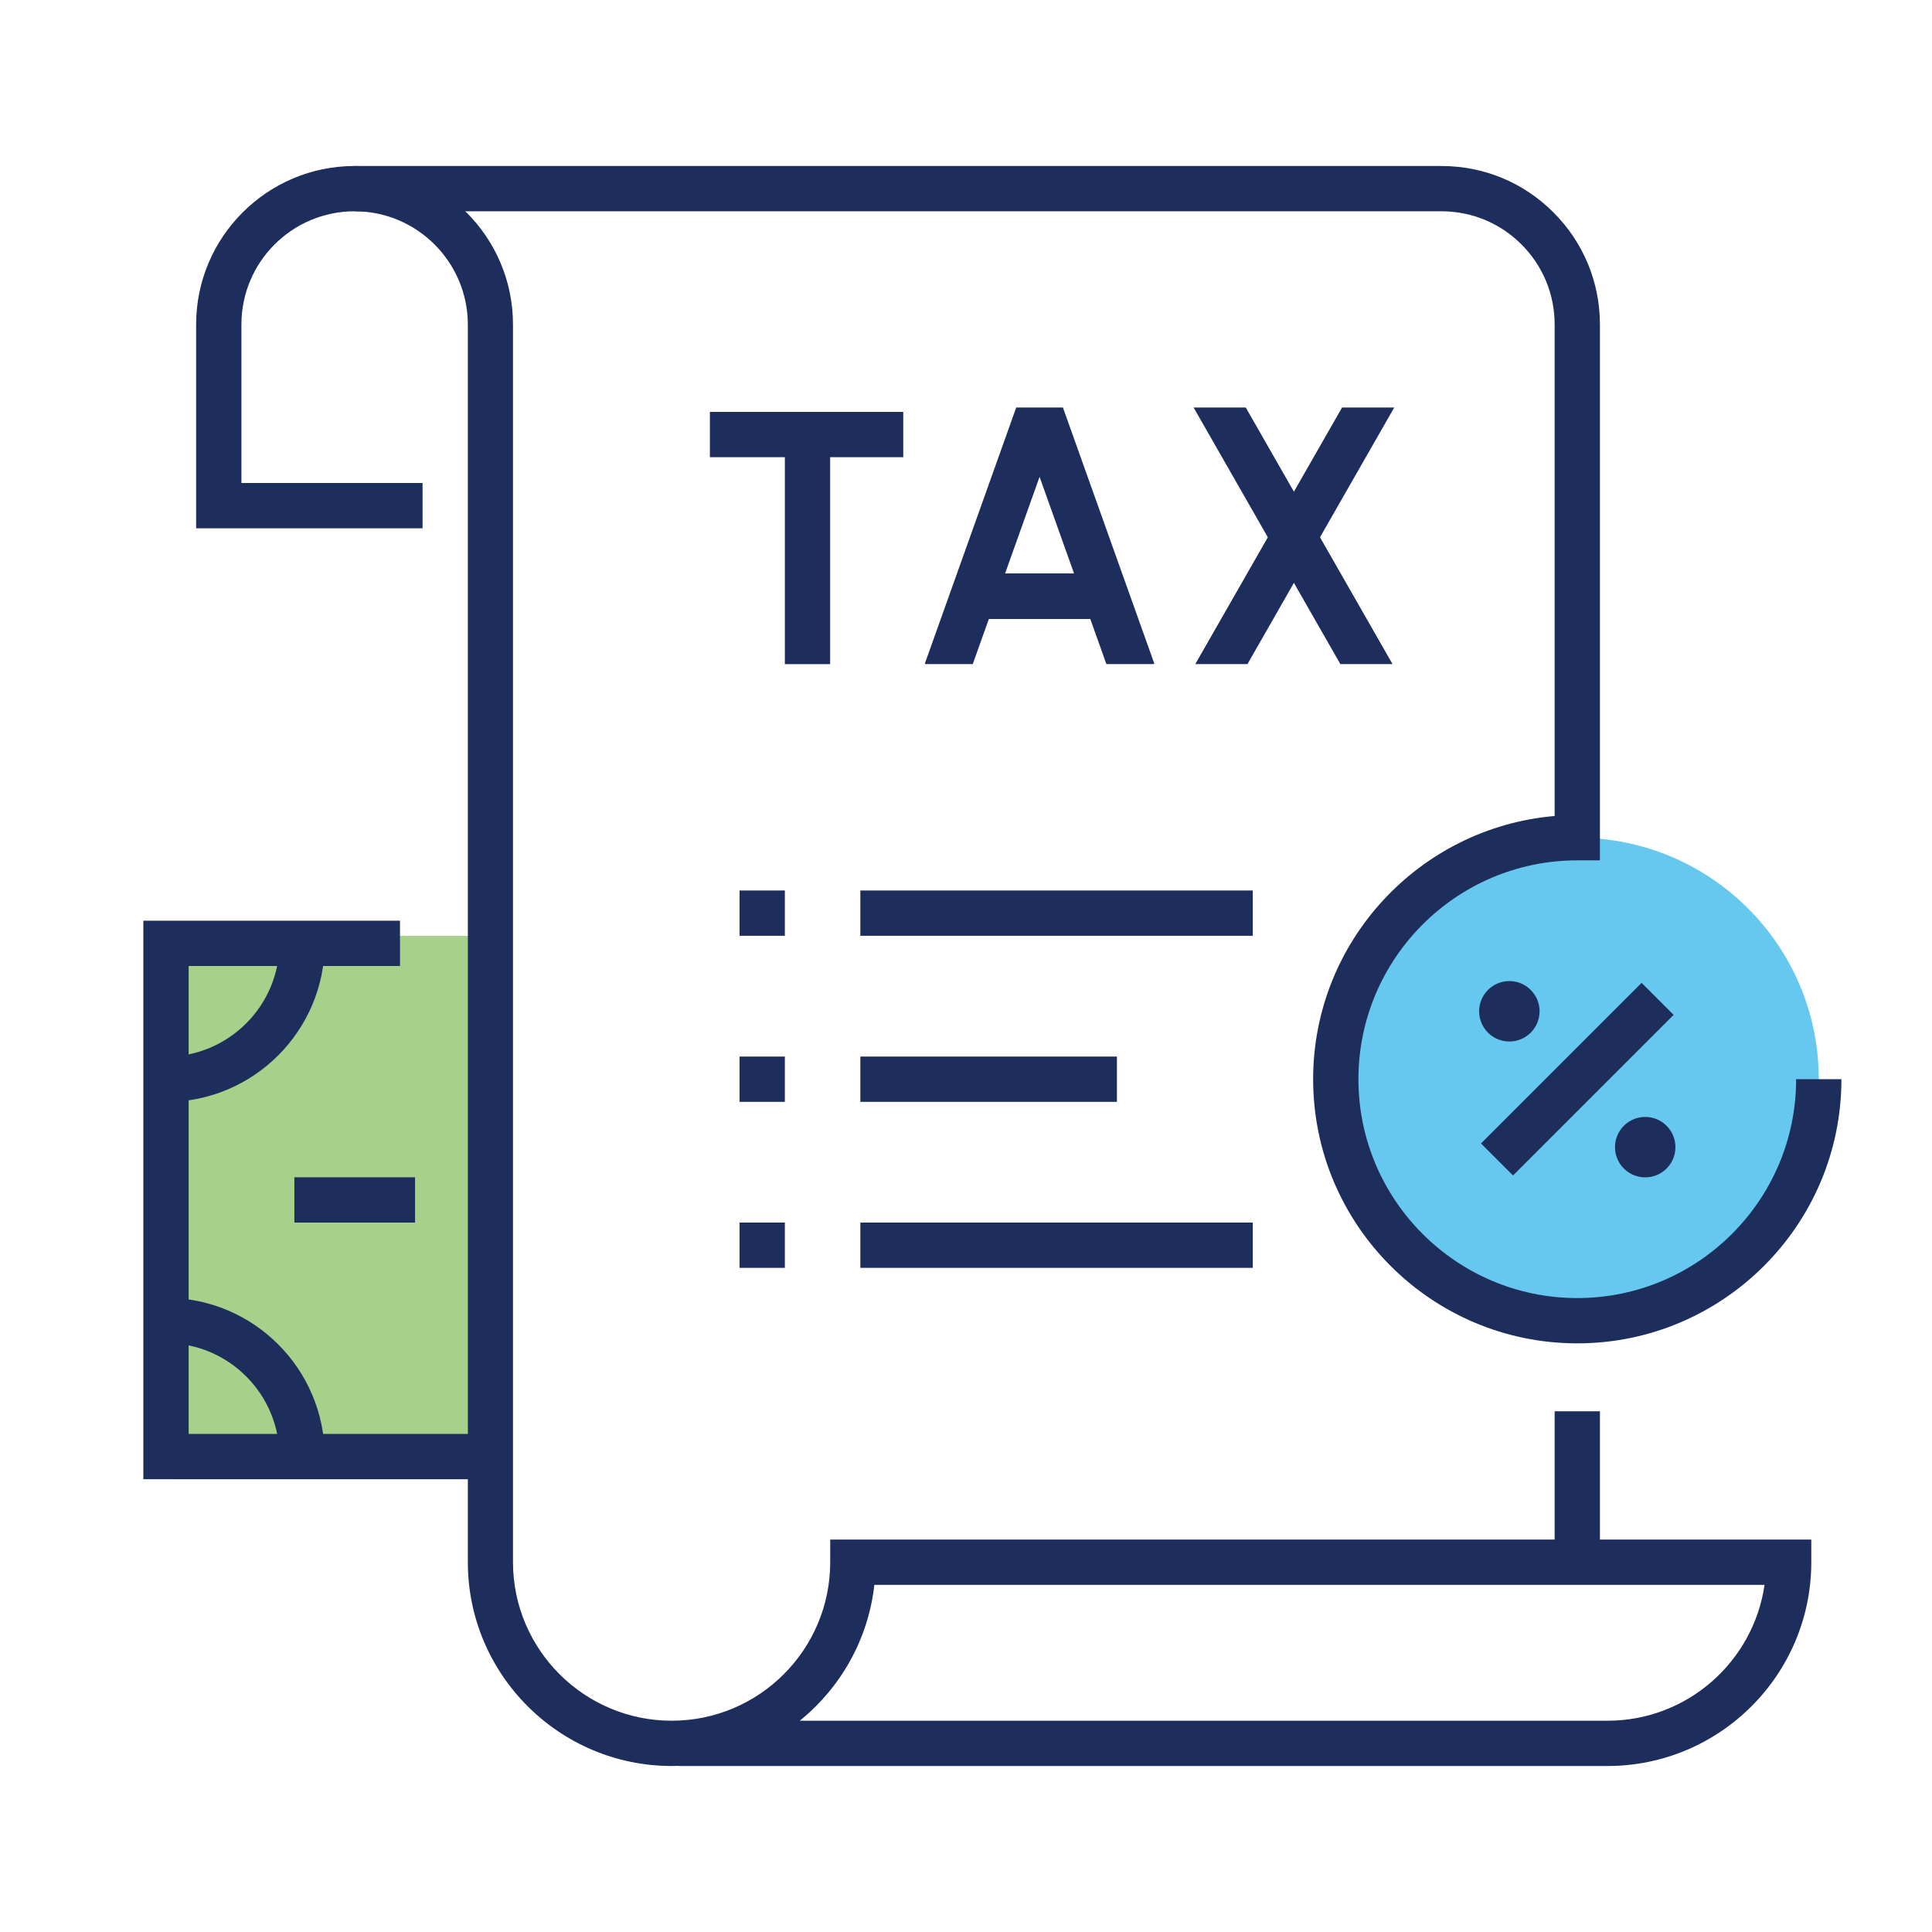
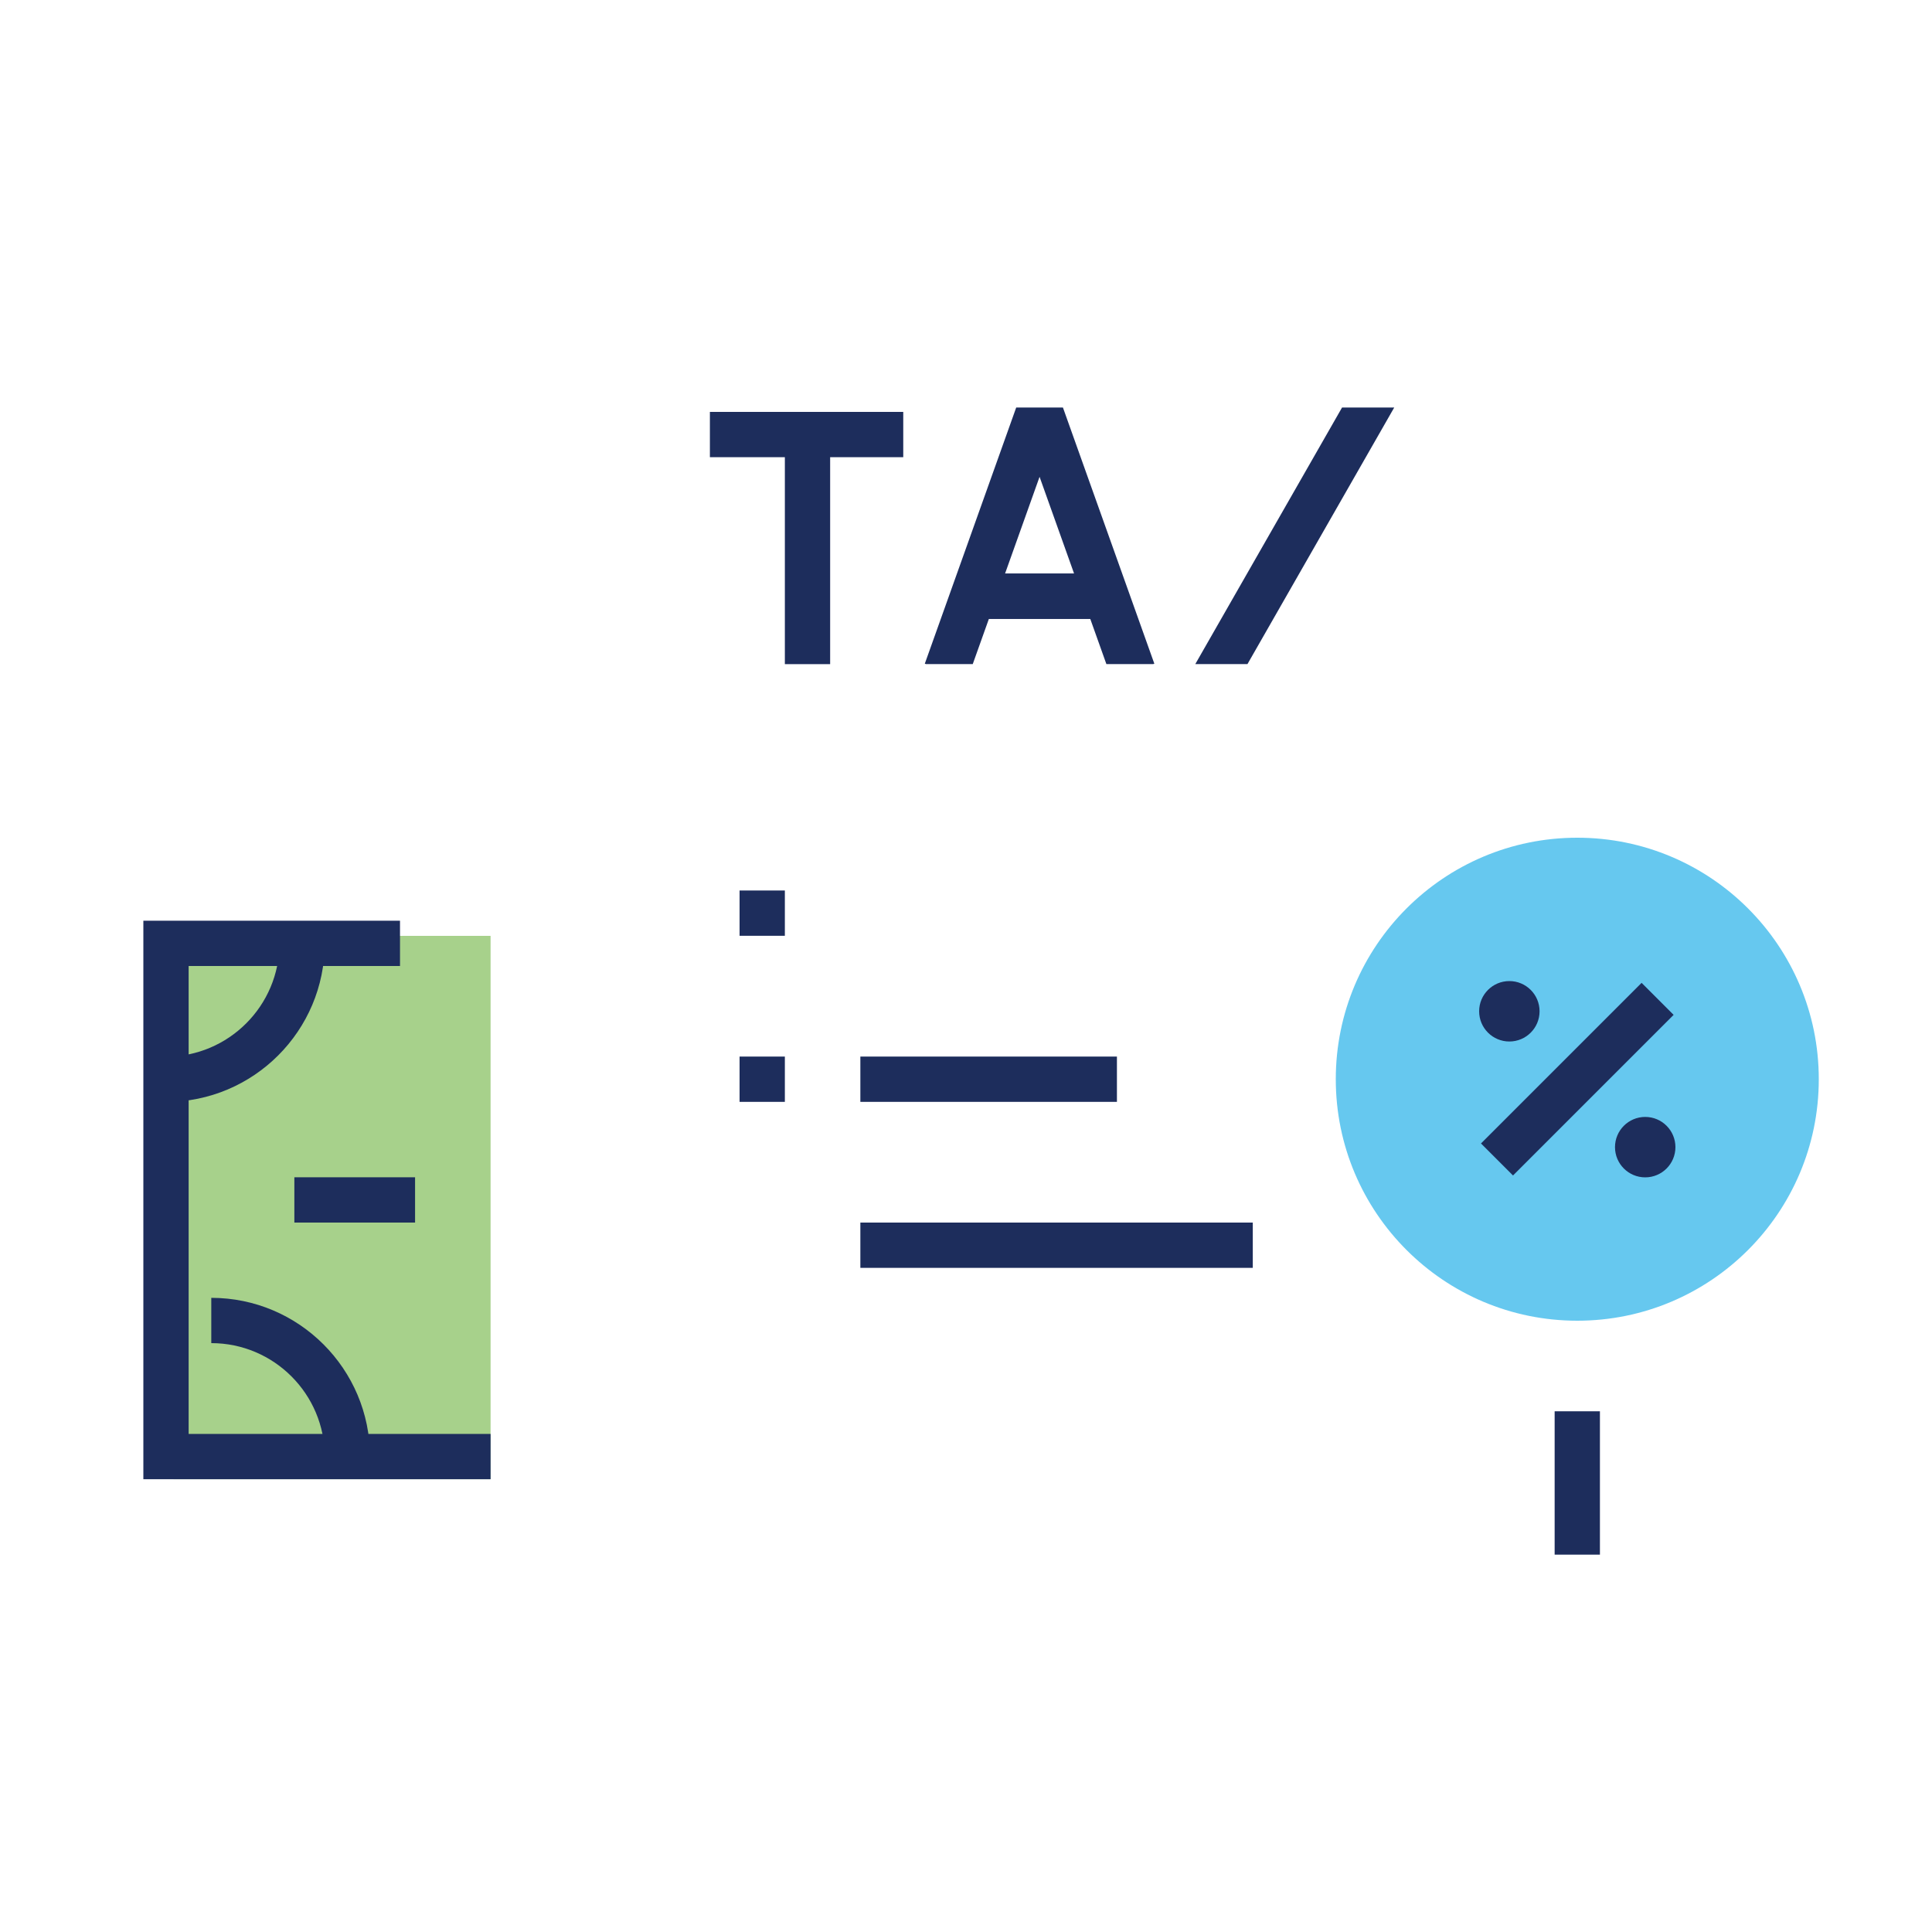
<svg xmlns="http://www.w3.org/2000/svg" id="a" viewBox="0 0 250 250">
  <defs>
    <clipPath id="b">
      <rect x="117.19" y="52.73" width="64.45" height="33.2" fill="none" />
    </clipPath>
  </defs>
  <circle cx="204.1" cy="139.65" r="31.25" fill="#00a4e4" opacity=".6" />
  <path d="m63.48,191.41v-70.31H22.46v70.31h41.02Z" fill="#6cb33f" opacity=".6" />
  <polygon points="63.48 191.41 18.55 191.41 18.55 119.14 51.76 119.14 51.76 125 24.41 125 24.41 185.55 63.48 185.55 63.48 191.41" fill="#1d2d5c" />
  <rect x="38.09" y="152.34" width="15.62" height="5.86" fill="#1d2d5c" />
-   <path d="m42.02,188.48h-5.86c0-8.09-6.58-14.68-14.68-14.68v-5.86c11.33,0,20.54,9.21,20.54,20.54Z" fill="#1d2d5c" />
+   <path d="m42.02,188.48c0-8.09-6.58-14.68-14.68-14.68v-5.86c11.33,0,20.54,9.21,20.54,20.54Z" fill="#1d2d5c" />
  <path d="m21.48,142.59v-5.86c8.09,0,14.68-6.58,14.68-14.68h5.86c0,11.33-9.21,20.54-20.54,20.54Z" fill="#1d2d5c" />
  <rect x="201.17" y="182.62" width="5.86" height="18.55" fill="#1d2d5c" />
-   <path d="m208.03,228.52h-120.14v-.02c-.32.01-.64.02-.96.02-14.55,0-26.39-11.83-26.39-26.37V41.98c-.02-8.07-6.58-14.64-14.66-14.64s-14.64,6.57-14.64,14.64v20.52h23.44v5.86h-29.3v-26.38c0-11.3,9.2-20.5,20.5-20.5s20.5,9.2,20.5,20.5v160.17c.01,11.31,9.22,20.51,20.54,20.51s20.51-9.2,20.51-20.51v-2.93h126.95v2.93c0,14.54-11.83,26.37-26.37,26.37Zm-104.54-5.86h104.54c10.31,0,18.87-7.65,20.3-17.58h-115.19c-.79,7.08-4.38,13.32-9.65,17.58Z" fill="#1d2d5c" />
-   <path d="m204.1,173.83c-18.85,0-34.18-15.33-34.18-34.18,0-17.86,13.77-32.56,31.25-34.06v-63.6c0-3.91-1.52-7.59-4.29-10.36-2.77-2.77-6.45-4.29-10.36-4.29H45.89v-5.86h140.63c5.48,0,10.63,2.13,14.5,6.01,3.87,3.87,6.01,9.02,6.01,14.5v69.34h-2.93c-15.62,0-28.32,12.7-28.32,28.32s12.7,28.32,28.32,28.32,28.32-12.7,28.32-28.32h5.86c0,18.85-15.33,34.18-34.18,34.18Z" fill="#1d2d5c" />
  <rect x="189.41" y="136.72" width="29.39" height="5.86" transform="translate(-38.97 185.22) rotate(-45)" fill="#1d2d5c" />
  <rect x="125" y="74.22" width="17.58" height="5.86" fill="#1d2d5c" />
  <rect x="91.86" y="53.3" width="25.02" height="5.86" fill="#1d2d5c" />
  <rect x="101.56" y="56.64" width="5.86" height="29.3" fill="#1d2d5c" />
  <rect x="95.7" y="115.23" width="5.86" height="5.86" fill="#1d2d5c" />
  <rect x="95.7" y="136.72" width="5.86" height="5.86" fill="#1d2d5c" />
-   <rect x="95.7" y="158.2" width="5.86" height="5.86" fill="#1d2d5c" />
-   <rect x="111.33" y="115.23" width="50.78" height="5.86" fill="#1d2d5c" />
  <rect x="111.33" y="136.72" width="33.2" height="5.86" fill="#1d2d5c" />
  <rect x="111.33" y="158.2" width="50.78" height="5.86" fill="#1d2d5c" />
  <circle cx="195.31" cy="130.86" r="3.91" fill="#1d2d5c" />
  <circle cx="212.89" cy="148.44" r="3.91" fill="#1d2d5c" />
  <rect width="250" height="250" fill="none" />
  <g clip-path="url(#b)" fill="none">
    <rect x="125" y="74.22" width="17.58" height="5.86" fill="#1d2d5c" />
    <polygon points="143.85 87.85 134.52 61.7 125.19 87.85 119.67 85.88 134.52 44.26 149.37 85.88 143.85 87.85" fill="#1d2d5c" />
-     <rect x="164.49" y="47.54" width="5.86" height="43.96" transform="translate(-12.42 92.29) rotate(-29.77)" fill="#1d2d5c" />
    <rect x="145.43" y="66.59" width="43.96" height="5.86" transform="translate(23.96 180.33) rotate(-60.23)" fill="#1d2d5c" />
  </g>
</svg>